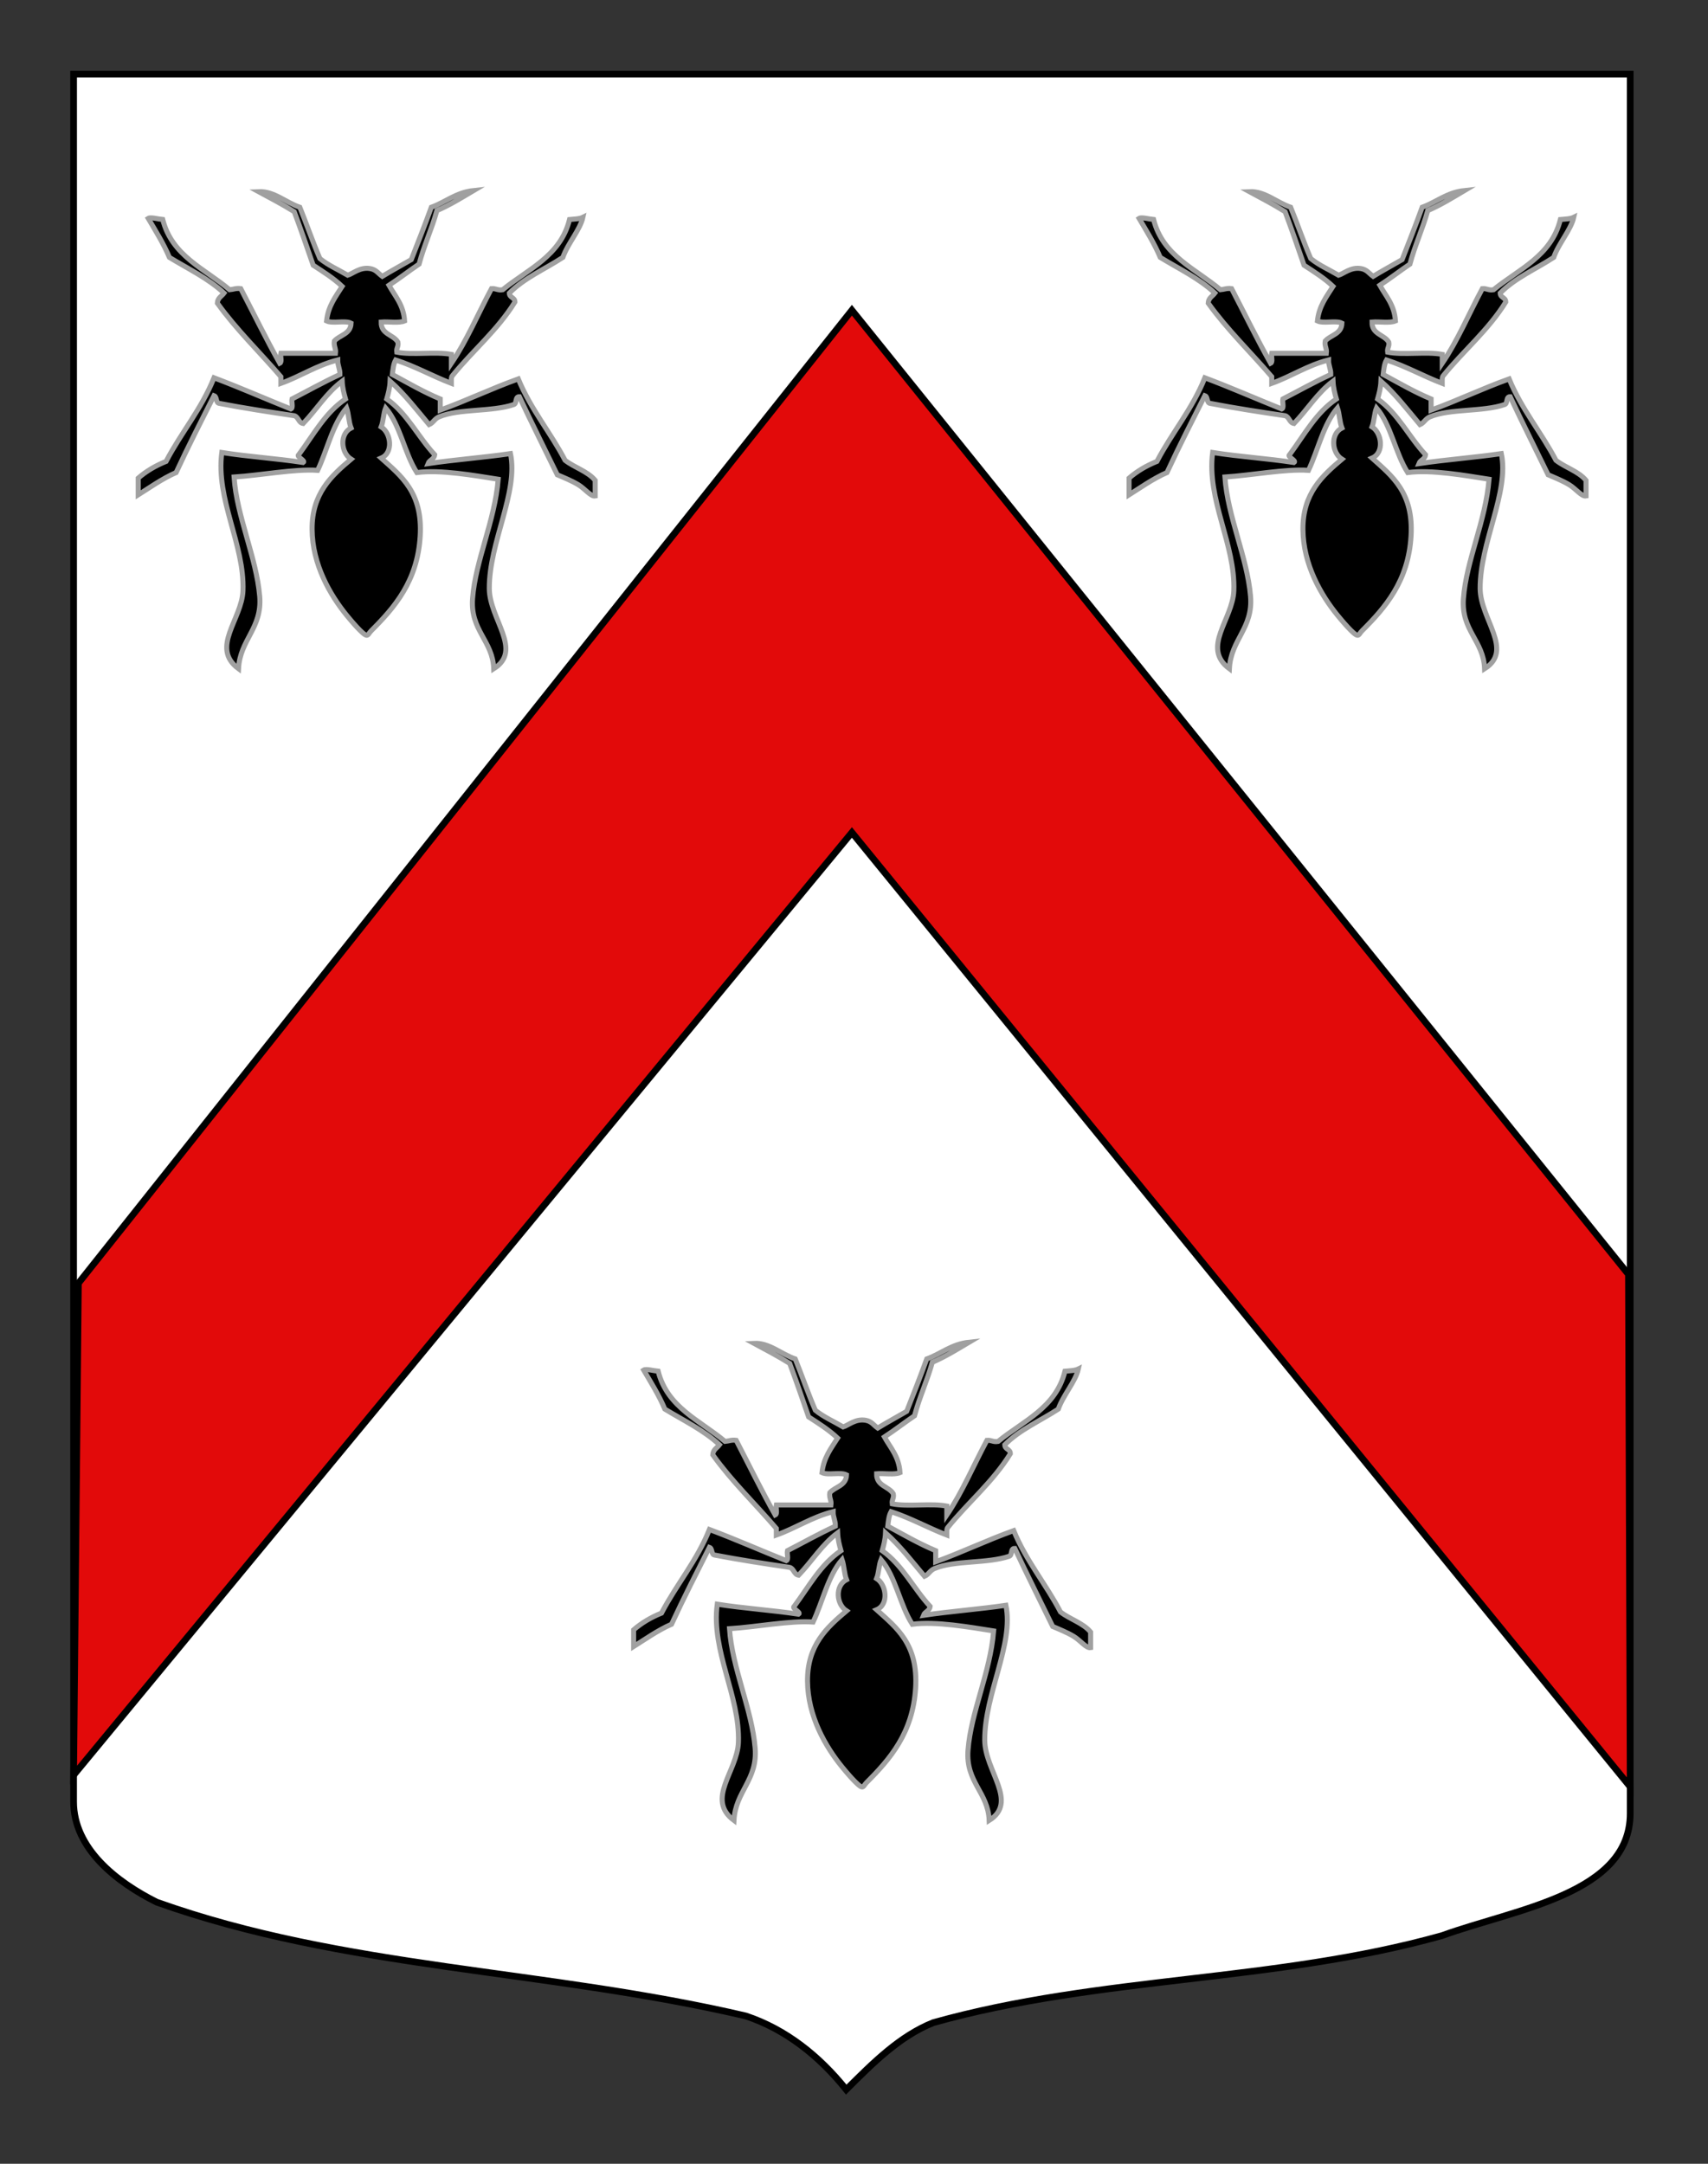
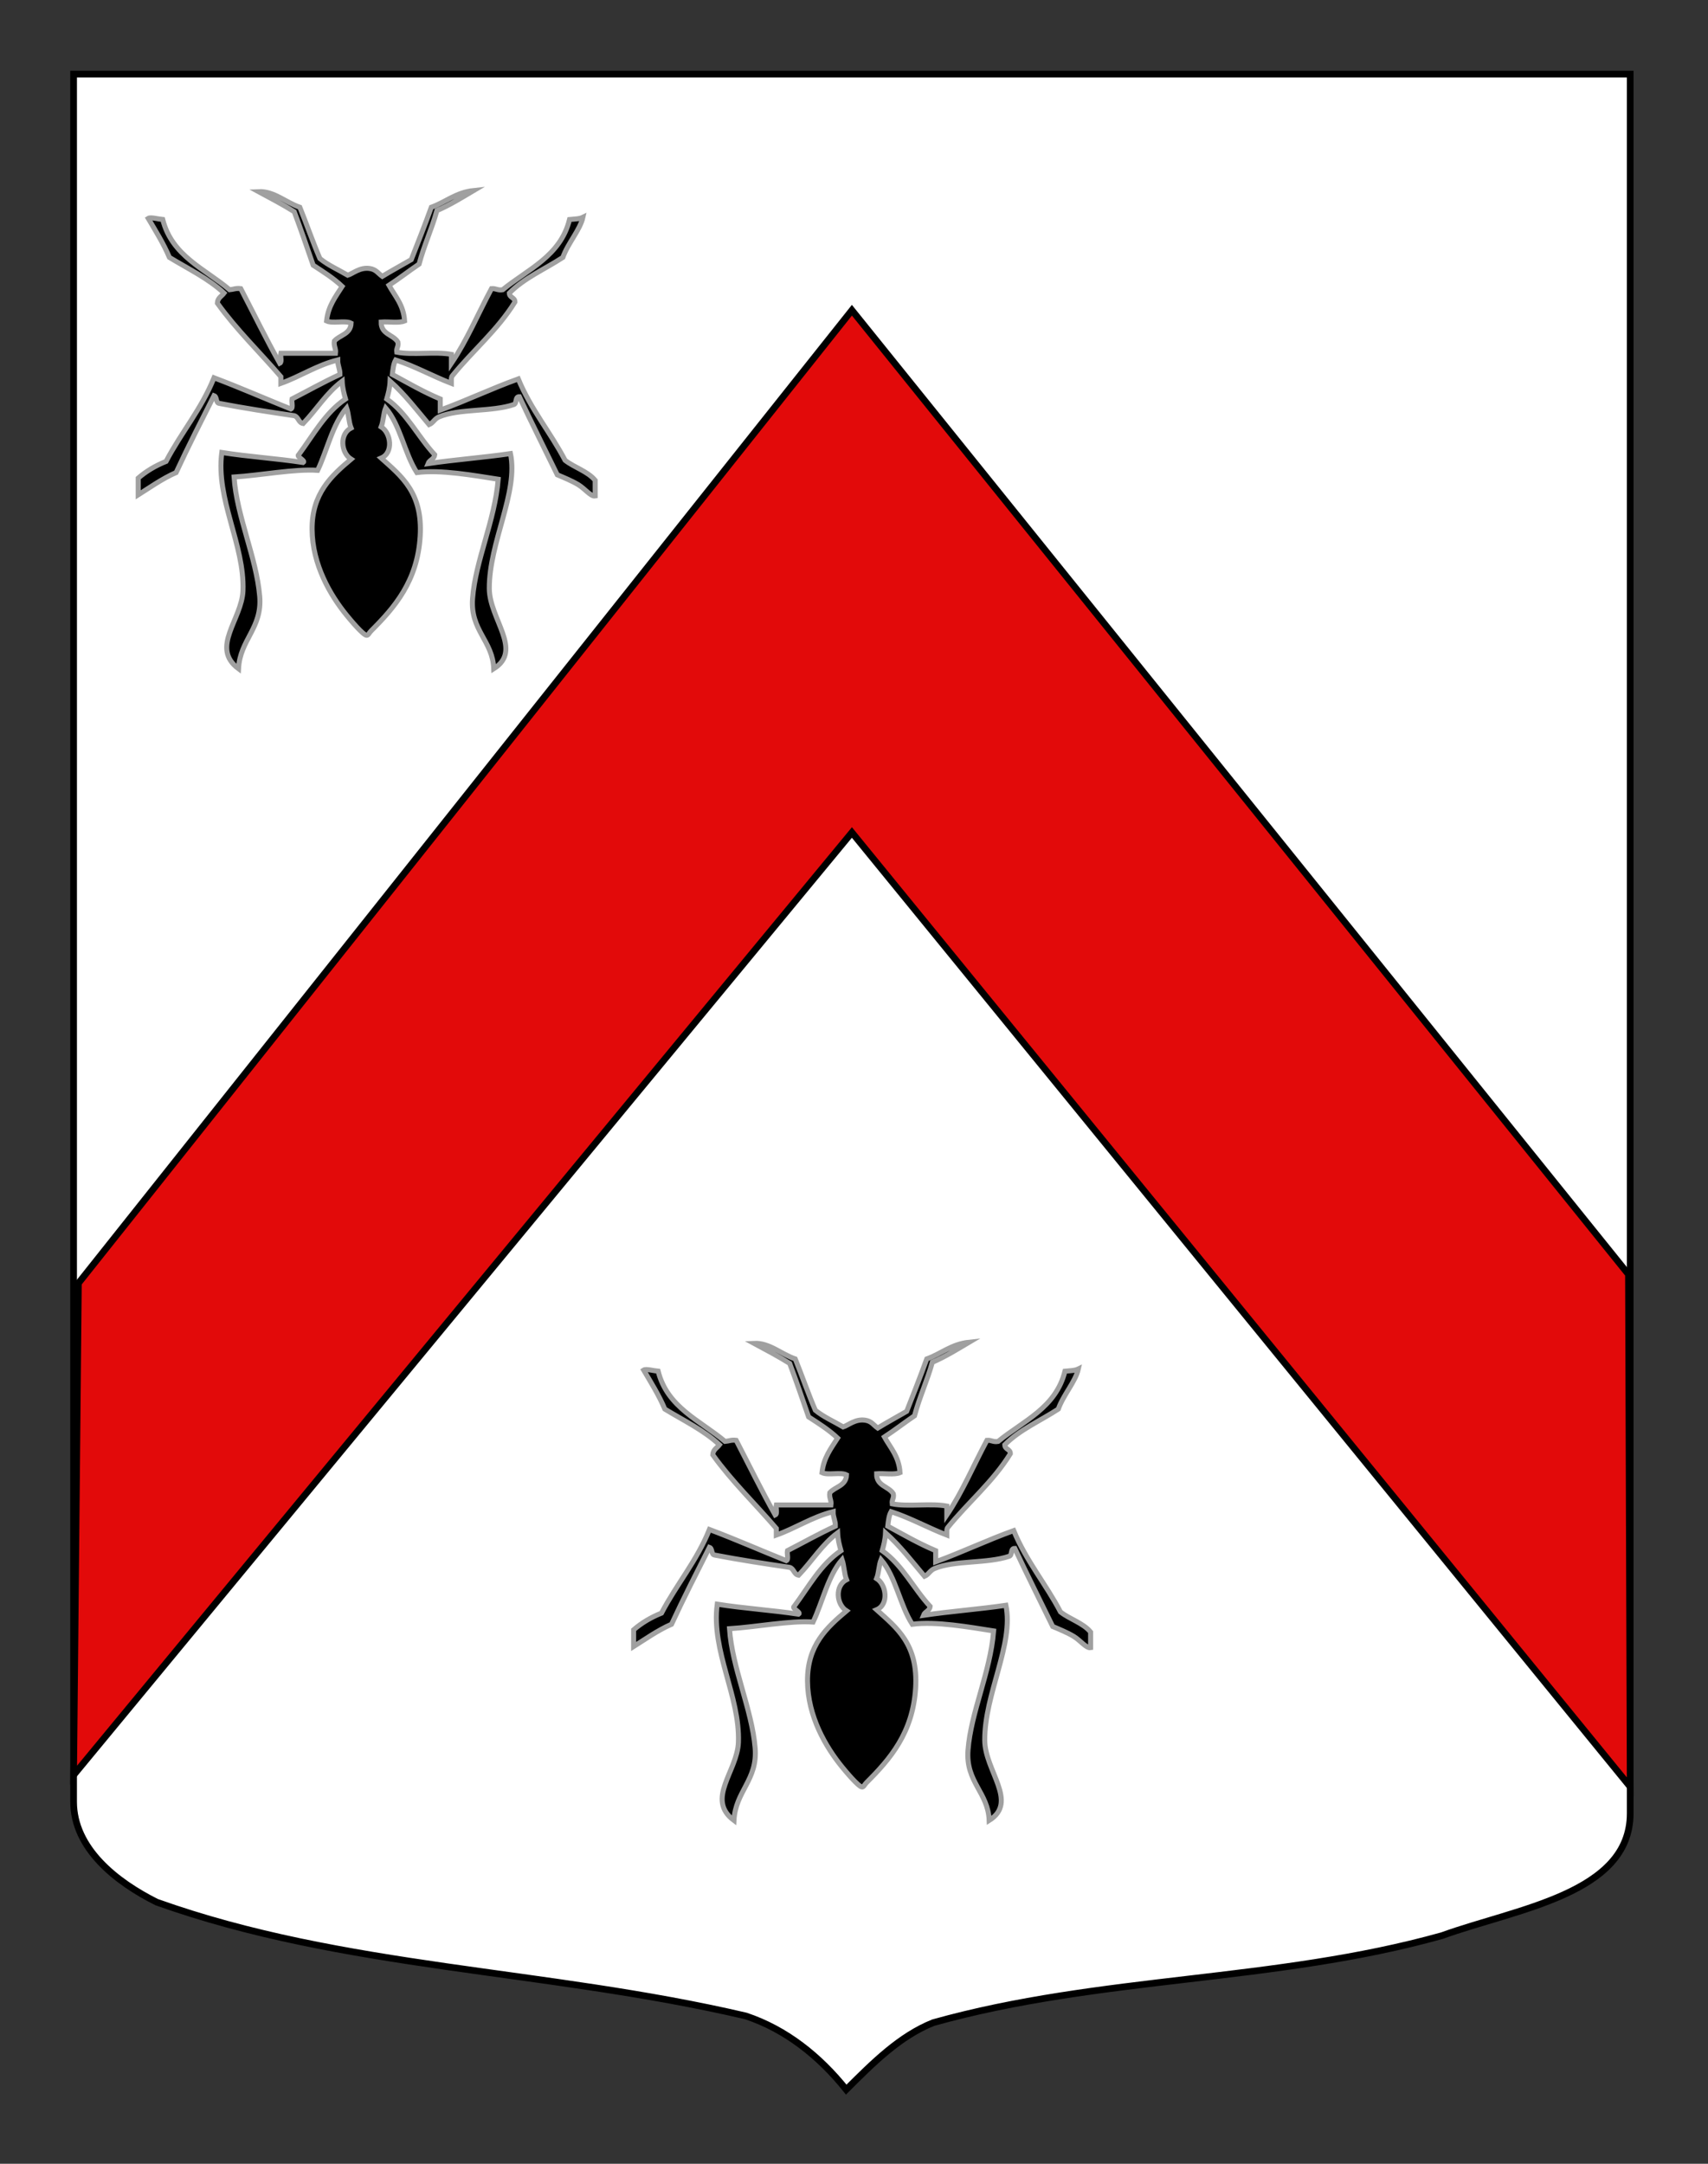
<svg xmlns="http://www.w3.org/2000/svg" version="1.1" id="Calque_1" x="0px" y="0px" width="255.118px" height="323.148px" viewBox="0 0 255.118 323.148" enable-background="new 0 0 255.118 323.148" xml:space="preserve">
  <rect x="0" y="0" width="255.118" height="323.148" fill="#333333" stroke="none" />
  <path fill="#FFFFFF" stroke="#000000" d="M10.994,11.075c78,0,154.504,0,232.504,0c0,135.583,0,149.083,0,259.75  c0,12.043-17.099,14.25-28.1,18.25c-25,7-51,6-76,13c-5,2-9,6-13,10c-4-5-9-9-15-11c-30-7-60-7-88-17c-6-3-12.406-8-12.406-15  C10.994,245.533,10.994,147.45,10.994,11.075z" />
  <g>
    <g>
      <polygon fill="#E20A0A" stroke="#000000" points="243.239,190.323 127.247,46.331 11.71,191.646 10.994,265.103 127.247,124.328     243.5,266.853   " />
    </g>
  </g>
  <path id="Fourmi" fill-rule="evenodd" clip-rule="evenodd" stroke="#A0A0A0" stroke-width="0.75" stroke-miterlimit="10" d="  M112.622,200.621c2.276-0.11,4.124,1.647,6.16,2.33c1.021,2.53,1.929,5.175,2.997,7.658c1.216,1.004,2.769,1.671,4.162,2.497  c0.762-0.233,1.824-1.249,3.33-0.998c0.922,0.153,1.191,0.709,1.832,1.165c1.41-0.865,2.892-1.658,4.328-2.497  c1.018-2.589,2.04-5.174,2.996-7.825c2.163-0.777,3.671-2.211,6.326-2.497c-1.777,1.053-3.518,2.143-5.494,2.997  c-0.773,2.777-1.916,5.187-2.663,7.991c-1.519,1.033-2.954,2.151-4.495,3.163c0.912,1.641,2.181,2.925,2.331,5.327  c-0.858,0.362-2.367,0.075-3.496,0.166c-0.033,1.865,1.815,1.847,2.497,2.997c0.131,0.686-0.256,0.854-0.166,1.498  c2.362,0.468,5.782-0.122,8.157,0.333c0,0.444,0,0.888,0,1.332c2.31-3.405,3.994-7.438,5.993-11.154  c0.666-0.055,0.924,0.297,1.665,0.167c3.759-3.066,8.636-5.016,9.989-10.488c0.709-0.068,1.477-0.077,1.997-0.333  c-0.427,1.905-2.243,3.859-2.997,5.993c-2.684,1.756-5.795,3.084-7.99,5.327c0.003,0.719,0.829,0.613,0.832,1.332  c-2.588,4.183-6.291,7.25-9.322,10.987c-0.23,0.215-0.165,0.724-0.167,1.166c-2.848-1.093-5.354-2.525-8.324-3.496  c-0.325,0.562-0.405,1.37-0.499,2.164c2.338,1.269,4.617,2.596,7.158,3.662c0,0.555,0,1.11,0,1.665  c3.985-1.453,7.654-3.223,11.654-4.661c1.856,4.524,4.799,7.964,6.992,12.152c1.4,1.096,3.363,1.631,4.494,2.997  c0,0.777,0,1.554,0,2.331c-0.647,0.115-1.525-1.071-2.497-1.665c-0.981-0.6-2.21-1.089-3.163-1.498  c-1.885-3.888-3.828-7.715-5.66-11.654c-0.692-0.026-0.332,0.999-0.832,1.166c-3.291,1.125-8.145,0.575-11.154,1.831  c-0.692,0.289-0.885,0.909-1.498,1.165c-1.879-2.229-3.658-4.555-5.827-6.492c-0.044,1.01-0.267,1.843-0.499,2.663  c3.025,2.135,4.674,5.647,7.158,8.324c-0.076,0.701-0.787,0.767-0.999,1.332c4.008-0.599,8.304-0.908,12.319-1.498  c1.217,5.79-3.191,13.237-3.163,20.144c0.019,4.583,5.085,9.222,0.666,11.986c-0.155-4.218-3.524-5.698-3.163-10.488  c0.43-5.695,3.324-11.577,3.829-17.813c-3.617-0.561-8.61-1.468-12.153-0.998c-1.863-2.909-2.46-7.085-4.661-9.656  c-0.334,0.832-0.333,1.999-0.666,2.83c1.464,0.9,1.874,3.874,0,4.661c3.015,2.711,6.214,5.142,5.827,11.654  c-0.401,6.739-3.842,10.667-7.326,14.15c-0.332,0.333-0.41,0.655-0.665,0.666c-0.496,0.021-2.457-2.334-2.997-2.996  c-2.446-3-5.122-7.555-5.161-12.819c-0.04-5.37,2.892-8.015,5.827-10.488c-1.537-0.973-1.757-3.757,0-4.661  c-0.348-0.873-0.353-2.089-0.666-2.997c-2.105,2.445-2.873,6.229-4.328,9.323c-3.487-0.235-8.413,0.735-12.486,0.999  c0.388,5.858,3.339,12.005,3.829,17.812c0.404,4.788-2.942,6.443-3.163,10.821c-4.251-3.161,0.506-7.352,0.666-11.653  c0.256-6.887-4.097-13.645-3.163-20.644c3.926,0.625,8.207,0.895,12.153,1.498c0.437-0.286-1.103-0.878-0.666-1.165  c2.179-2.927,3.943-6.268,6.992-8.324c-0.233-0.82-0.455-1.653-0.499-2.663c-2.318,1.733-3.843,4.259-5.827,6.326  c-0.717-0.116-0.684-0.98-1.332-1.166c-3.765-0.563-7.527-1.129-11.154-1.831c-0.619-0.047-0.338-0.993-0.833-1.165  c-1.914,3.802-3.853,7.578-5.66,11.487c-2.018,0.868-4.228,2.43-5.661,3.329c0-0.832,0-1.665,0-2.497  c1.187-1.033,2.581-1.858,4.162-2.497c2.248-4.301,5.288-7.809,7.159-12.486c3.913,1.471,7.647,3.119,11.487,4.661  c0.378-0.177,0.063-1.046,0.167-1.498c2.383-1.224,4.688-2.525,7.159-3.662c0.016-0.849-0.349-1.316-0.333-2.164  c-3.186,0.81-5.545,2.445-8.491,3.496c0-0.333,0-0.666,0-0.999c-3.154-3.672-6.635-7.017-9.489-10.988  c0.044-0.788,0.643-1.021,0.999-1.498c-2.321-2.174-5.365-3.625-8.158-5.327c-0.892-2.105-2.055-3.938-3.163-5.827  c0.345-0.225,1.543,0.115,2.164,0.167c1.373,5.453,6.292,7.358,9.989,10.488c0.564-0.047,0.956-0.266,1.665-0.167  c1.936,3.725,3.79,7.53,5.827,11.154c0.378-0.177,0.063-1.047,0.167-1.498c2.719,0,5.438,0,8.158,0  c0.094-0.76-0.295-1.037-0.167-1.831c0.804-0.917,2.433-1.008,2.497-2.664c-0.876-0.455-2.77,0.106-3.663-0.333  c0.242-2.256,1.362-3.633,2.331-5.161c-1.283-1.215-2.815-2.179-4.329-3.163c-0.923-2.685-1.848-5.366-2.83-7.991  C116.247,202.546,114.424,201.594,112.622,200.621z" />
-   <path id="Fourmi_1_" fill-rule="evenodd" clip-rule="evenodd" stroke="#A0A0A0" stroke-width="0.75" stroke-miterlimit="10" d="  M186.622,28.621c2.276-0.11,4.124,1.647,6.16,2.33c1.021,2.53,1.93,5.175,2.997,7.658c1.216,1.004,2.769,1.671,4.161,2.497  c0.762-0.233,1.824-1.249,3.33-0.998c0.922,0.153,1.191,0.709,1.832,1.165c1.41-0.865,2.892-1.658,4.328-2.497  c1.018-2.589,2.04-5.174,2.996-7.825c2.163-0.777,3.671-2.211,6.326-2.497c-1.777,1.053-3.518,2.143-5.494,2.997  c-0.773,2.777-1.916,5.187-2.663,7.991c-1.519,1.033-2.954,2.151-4.495,3.163c0.912,1.641,2.181,2.925,2.331,5.327  c-0.858,0.362-2.367,0.075-3.496,0.166c-0.033,1.865,1.815,1.847,2.497,2.997c0.131,0.686-0.256,0.854-0.166,1.498  c2.362,0.468,5.782-0.122,8.157,0.333c0,0.444,0,0.888,0,1.332c2.31-3.405,3.994-7.438,5.993-11.154  c0.666-0.055,0.924,0.297,1.665,0.167c3.759-3.066,8.636-5.016,9.989-10.488c0.709-0.068,1.477-0.077,1.997-0.333  c-0.427,1.905-2.243,3.859-2.997,5.993c-2.684,1.756-5.795,3.084-7.99,5.327c0.003,0.719,0.829,0.613,0.832,1.332  c-2.588,4.183-6.291,7.25-9.322,10.987c-0.23,0.215-0.165,0.724-0.167,1.166c-2.848-1.093-5.354-2.525-8.324-3.496  c-0.325,0.562-0.405,1.37-0.499,2.164c2.338,1.269,4.617,2.596,7.158,3.662c0,0.555,0,1.11,0,1.665  c3.985-1.453,7.654-3.223,11.654-4.661c1.856,4.524,4.799,7.964,6.992,12.152c1.4,1.096,3.363,1.631,4.494,2.997  c0,0.777,0,1.554,0,2.331c-0.647,0.115-1.525-1.071-2.497-1.665c-0.981-0.6-2.21-1.089-3.163-1.498  c-1.885-3.888-3.828-7.715-5.66-11.654c-0.692-0.026-0.332,0.999-0.832,1.166c-3.291,1.125-8.145,0.575-11.154,1.831  c-0.692,0.289-0.885,0.909-1.498,1.165c-1.879-2.229-3.658-4.555-5.827-6.492c-0.044,1.01-0.267,1.843-0.499,2.663  c3.025,2.135,4.674,5.647,7.158,8.324c-0.076,0.701-0.787,0.767-0.999,1.332c4.008-0.599,8.304-0.908,12.319-1.498  c1.217,5.79-3.191,13.237-3.163,20.144c0.019,4.583,5.085,9.222,0.666,11.986c-0.155-4.218-3.524-5.698-3.163-10.488  c0.43-5.695,3.324-11.577,3.829-17.813c-3.617-0.561-8.61-1.468-12.153-0.998c-1.863-2.909-2.46-7.085-4.661-9.656  c-0.334,0.832-0.333,1.999-0.666,2.83c1.464,0.9,1.874,3.874,0,4.661c3.015,2.711,6.214,5.142,5.827,11.654  c-0.401,6.739-3.842,10.667-7.326,14.15c-0.332,0.333-0.41,0.655-0.665,0.666c-0.496,0.021-2.456-2.334-2.997-2.996  c-2.446-3-5.121-7.555-5.16-12.819c-0.041-5.37,2.892-8.015,5.826-10.488c-1.537-0.973-1.757-3.757,0-4.661  c-0.348-0.873-0.353-2.089-0.666-2.997c-2.105,2.445-2.873,6.229-4.328,9.323c-3.486-0.235-8.412,0.735-12.486,0.999  c0.389,5.858,3.339,12.005,3.829,17.812c0.403,4.788-2.942,6.443-3.163,10.821c-4.251-3.161,0.506-7.352,0.666-11.653  c0.256-6.887-4.097-13.645-3.163-20.644c3.926,0.625,8.206,0.895,12.153,1.498c0.436-0.286-1.104-0.878-0.666-1.165  c2.178-2.927,3.942-6.268,6.992-8.324c-0.234-0.82-0.455-1.653-0.5-2.663c-2.317,1.733-3.842,4.259-5.826,6.326  c-0.717-0.116-0.685-0.98-1.332-1.166c-3.766-0.563-7.527-1.129-11.154-1.831c-0.619-0.047-0.338-0.993-0.832-1.165  c-1.914,3.802-3.854,7.578-5.66,11.487c-2.019,0.868-4.229,2.43-5.661,3.329c0-0.832,0-1.665,0-2.497  c1.187-1.033,2.581-1.858,4.162-2.497c2.247-4.301,5.288-7.809,7.159-12.486c3.912,1.471,7.646,3.119,11.486,4.661  c0.379-0.177,0.064-1.046,0.167-1.498c2.384-1.224,4.688-2.525,7.159-3.662c0.016-0.849-0.35-1.316-0.334-2.164  c-3.186,0.81-5.545,2.445-8.49,3.496c0-0.333,0-0.666,0-0.999c-3.154-3.672-6.635-7.017-9.489-10.988  c0.044-0.788,0.644-1.021,0.999-1.498c-2.32-2.174-5.365-3.625-8.158-5.327c-0.891-2.105-2.055-3.938-3.162-5.827  c0.344-0.225,1.543,0.115,2.164,0.167c1.372,5.453,6.292,7.358,9.988,10.488c0.564-0.047,0.956-0.266,1.665-0.167  c1.936,3.725,3.79,7.53,5.827,11.154c0.377-0.177,0.062-1.047,0.166-1.498c2.719,0,5.438,0,8.158,0  c0.094-0.76-0.295-1.037-0.167-1.831c0.804-0.917,2.433-1.008,2.497-2.664c-0.877-0.455-2.77,0.106-3.662-0.333  c0.241-2.256,1.361-3.633,2.33-5.161c-1.282-1.215-2.814-2.179-4.328-3.163c-0.923-2.685-1.848-5.366-2.83-7.991  C190.247,30.546,188.424,29.594,186.622,28.621z" />
  <path id="Fourmi_2_" fill-rule="evenodd" clip-rule="evenodd" stroke="#A0A0A0" stroke-width="0.75" stroke-miterlimit="10" d="  M38.622,28.621c2.276-0.11,4.124,1.647,6.16,2.33c1.021,2.53,1.93,5.175,2.997,7.658c1.216,1.004,2.769,1.671,4.161,2.497  c0.762-0.233,1.824-1.249,3.33-0.998c0.922,0.153,1.191,0.709,1.832,1.165c1.41-0.865,2.892-1.658,4.328-2.497  c1.018-2.589,2.04-5.174,2.996-7.825c2.163-0.777,3.671-2.211,6.326-2.497c-1.777,1.053-3.518,2.143-5.494,2.997  c-0.773,2.777-1.916,5.187-2.663,7.991c-1.519,1.033-2.954,2.151-4.495,3.163c0.912,1.641,2.181,2.925,2.331,5.327  c-0.858,0.362-2.367,0.075-3.496,0.166c-0.033,1.865,1.815,1.847,2.497,2.997c0.131,0.686-0.256,0.854-0.166,1.498  c2.362,0.468,5.782-0.122,8.157,0.333c0,0.444,0,0.888,0,1.332c2.31-3.405,3.994-7.438,5.993-11.154  c0.666-0.055,0.924,0.297,1.665,0.167c3.759-3.066,8.636-5.016,9.989-10.488c0.709-0.068,1.477-0.077,1.997-0.333  c-0.427,1.905-2.243,3.859-2.997,5.993c-2.684,1.756-5.795,3.084-7.99,5.327c0.003,0.719,0.829,0.613,0.832,1.332  c-2.588,4.183-6.291,7.25-9.322,10.987c-0.23,0.215-0.165,0.724-0.167,1.166c-2.848-1.093-5.354-2.525-8.324-3.496  c-0.325,0.562-0.405,1.37-0.499,2.164c2.338,1.269,4.617,2.596,7.158,3.662c0,0.555,0,1.11,0,1.665  c3.985-1.453,7.654-3.223,11.654-4.661c1.856,4.524,4.799,7.964,6.992,12.152c1.4,1.096,3.363,1.631,4.494,2.997  c0,0.777,0,1.554,0,2.331c-0.647,0.115-1.525-1.071-2.497-1.665c-0.981-0.6-2.21-1.089-3.163-1.498  c-1.885-3.888-3.828-7.715-5.66-11.654c-0.692-0.026-0.332,0.999-0.832,1.166c-3.291,1.125-8.145,0.575-11.154,1.831  c-0.692,0.289-0.885,0.909-1.498,1.165c-1.879-2.229-3.658-4.555-5.827-6.492c-0.044,1.01-0.267,1.843-0.499,2.663  c3.025,2.135,4.674,5.647,7.158,8.324c-0.076,0.701-0.787,0.767-0.999,1.332c4.008-0.599,8.304-0.908,12.319-1.498  c1.217,5.79-3.191,13.237-3.163,20.144c0.019,4.583,5.085,9.222,0.666,11.986c-0.155-4.218-3.524-5.698-3.163-10.488  c0.43-5.695,3.324-11.577,3.829-17.813c-3.617-0.561-8.61-1.468-12.153-0.998c-1.863-2.909-2.46-7.085-4.661-9.656  c-0.334,0.832-0.333,1.999-0.666,2.83c1.464,0.9,1.874,3.874,0,4.661c3.015,2.711,6.214,5.142,5.827,11.654  c-0.401,6.739-3.842,10.667-7.326,14.15c-0.332,0.333-0.41,0.655-0.665,0.666c-0.496,0.021-2.456-2.334-2.997-2.996  c-2.446-3-5.121-7.555-5.16-12.819c-0.041-5.37,2.892-8.015,5.826-10.488c-1.537-0.973-1.757-3.757,0-4.661  c-0.348-0.873-0.353-2.089-0.666-2.997c-2.105,2.445-2.873,6.229-4.328,9.323c-3.486-0.235-8.412,0.735-12.486,0.999  c0.389,5.858,3.339,12.005,3.829,17.812c0.403,4.788-2.942,6.443-3.163,10.821c-4.251-3.161,0.506-7.352,0.666-11.653  c0.256-6.887-4.097-13.645-3.163-20.644c3.926,0.625,8.206,0.895,12.153,1.498c0.436-0.286-1.104-0.878-0.666-1.165  c2.178-2.927,3.942-6.268,6.992-8.324c-0.234-0.82-0.455-1.653-0.5-2.663c-2.317,1.733-3.842,4.259-5.826,6.326  c-0.717-0.116-0.685-0.98-1.332-1.166c-3.766-0.563-7.527-1.129-11.154-1.831c-0.619-0.047-0.338-0.993-0.832-1.165  c-1.914,3.802-3.854,7.578-5.66,11.487c-2.019,0.868-4.229,2.43-5.661,3.329c0-0.832,0-1.665,0-2.497  c1.187-1.033,2.581-1.858,4.162-2.497c2.247-4.301,5.288-7.809,7.159-12.486c3.912,1.471,7.646,3.119,11.486,4.661  c0.379-0.177,0.064-1.046,0.167-1.498c2.384-1.224,4.688-2.525,7.159-3.662c0.016-0.849-0.35-1.316-0.334-2.164  c-3.186,0.81-5.545,2.445-8.49,3.496c0-0.333,0-0.666,0-0.999c-3.154-3.672-6.635-7.017-9.489-10.988  c0.044-0.788,0.644-1.021,0.999-1.498c-2.32-2.174-5.365-3.625-8.158-5.327c-0.891-2.105-2.055-3.938-3.162-5.827  c0.344-0.225,1.543,0.115,2.164,0.167c1.372,5.453,6.292,7.358,9.988,10.488c0.564-0.047,0.956-0.266,1.665-0.167  c1.936,3.725,3.79,7.53,5.827,11.154c0.377-0.177,0.062-1.047,0.166-1.498c2.719,0,5.438,0,8.158,0  c0.094-0.76-0.295-1.037-0.167-1.831c0.804-0.917,2.433-1.008,2.497-2.664c-0.877-0.455-2.77,0.106-3.662-0.333  c0.241-2.256,1.361-3.633,2.33-5.161c-1.282-1.215-2.814-2.179-4.328-3.163c-0.923-2.685-1.848-5.366-2.83-7.991  C42.247,30.546,40.424,29.594,38.622,28.621z" />
</svg>